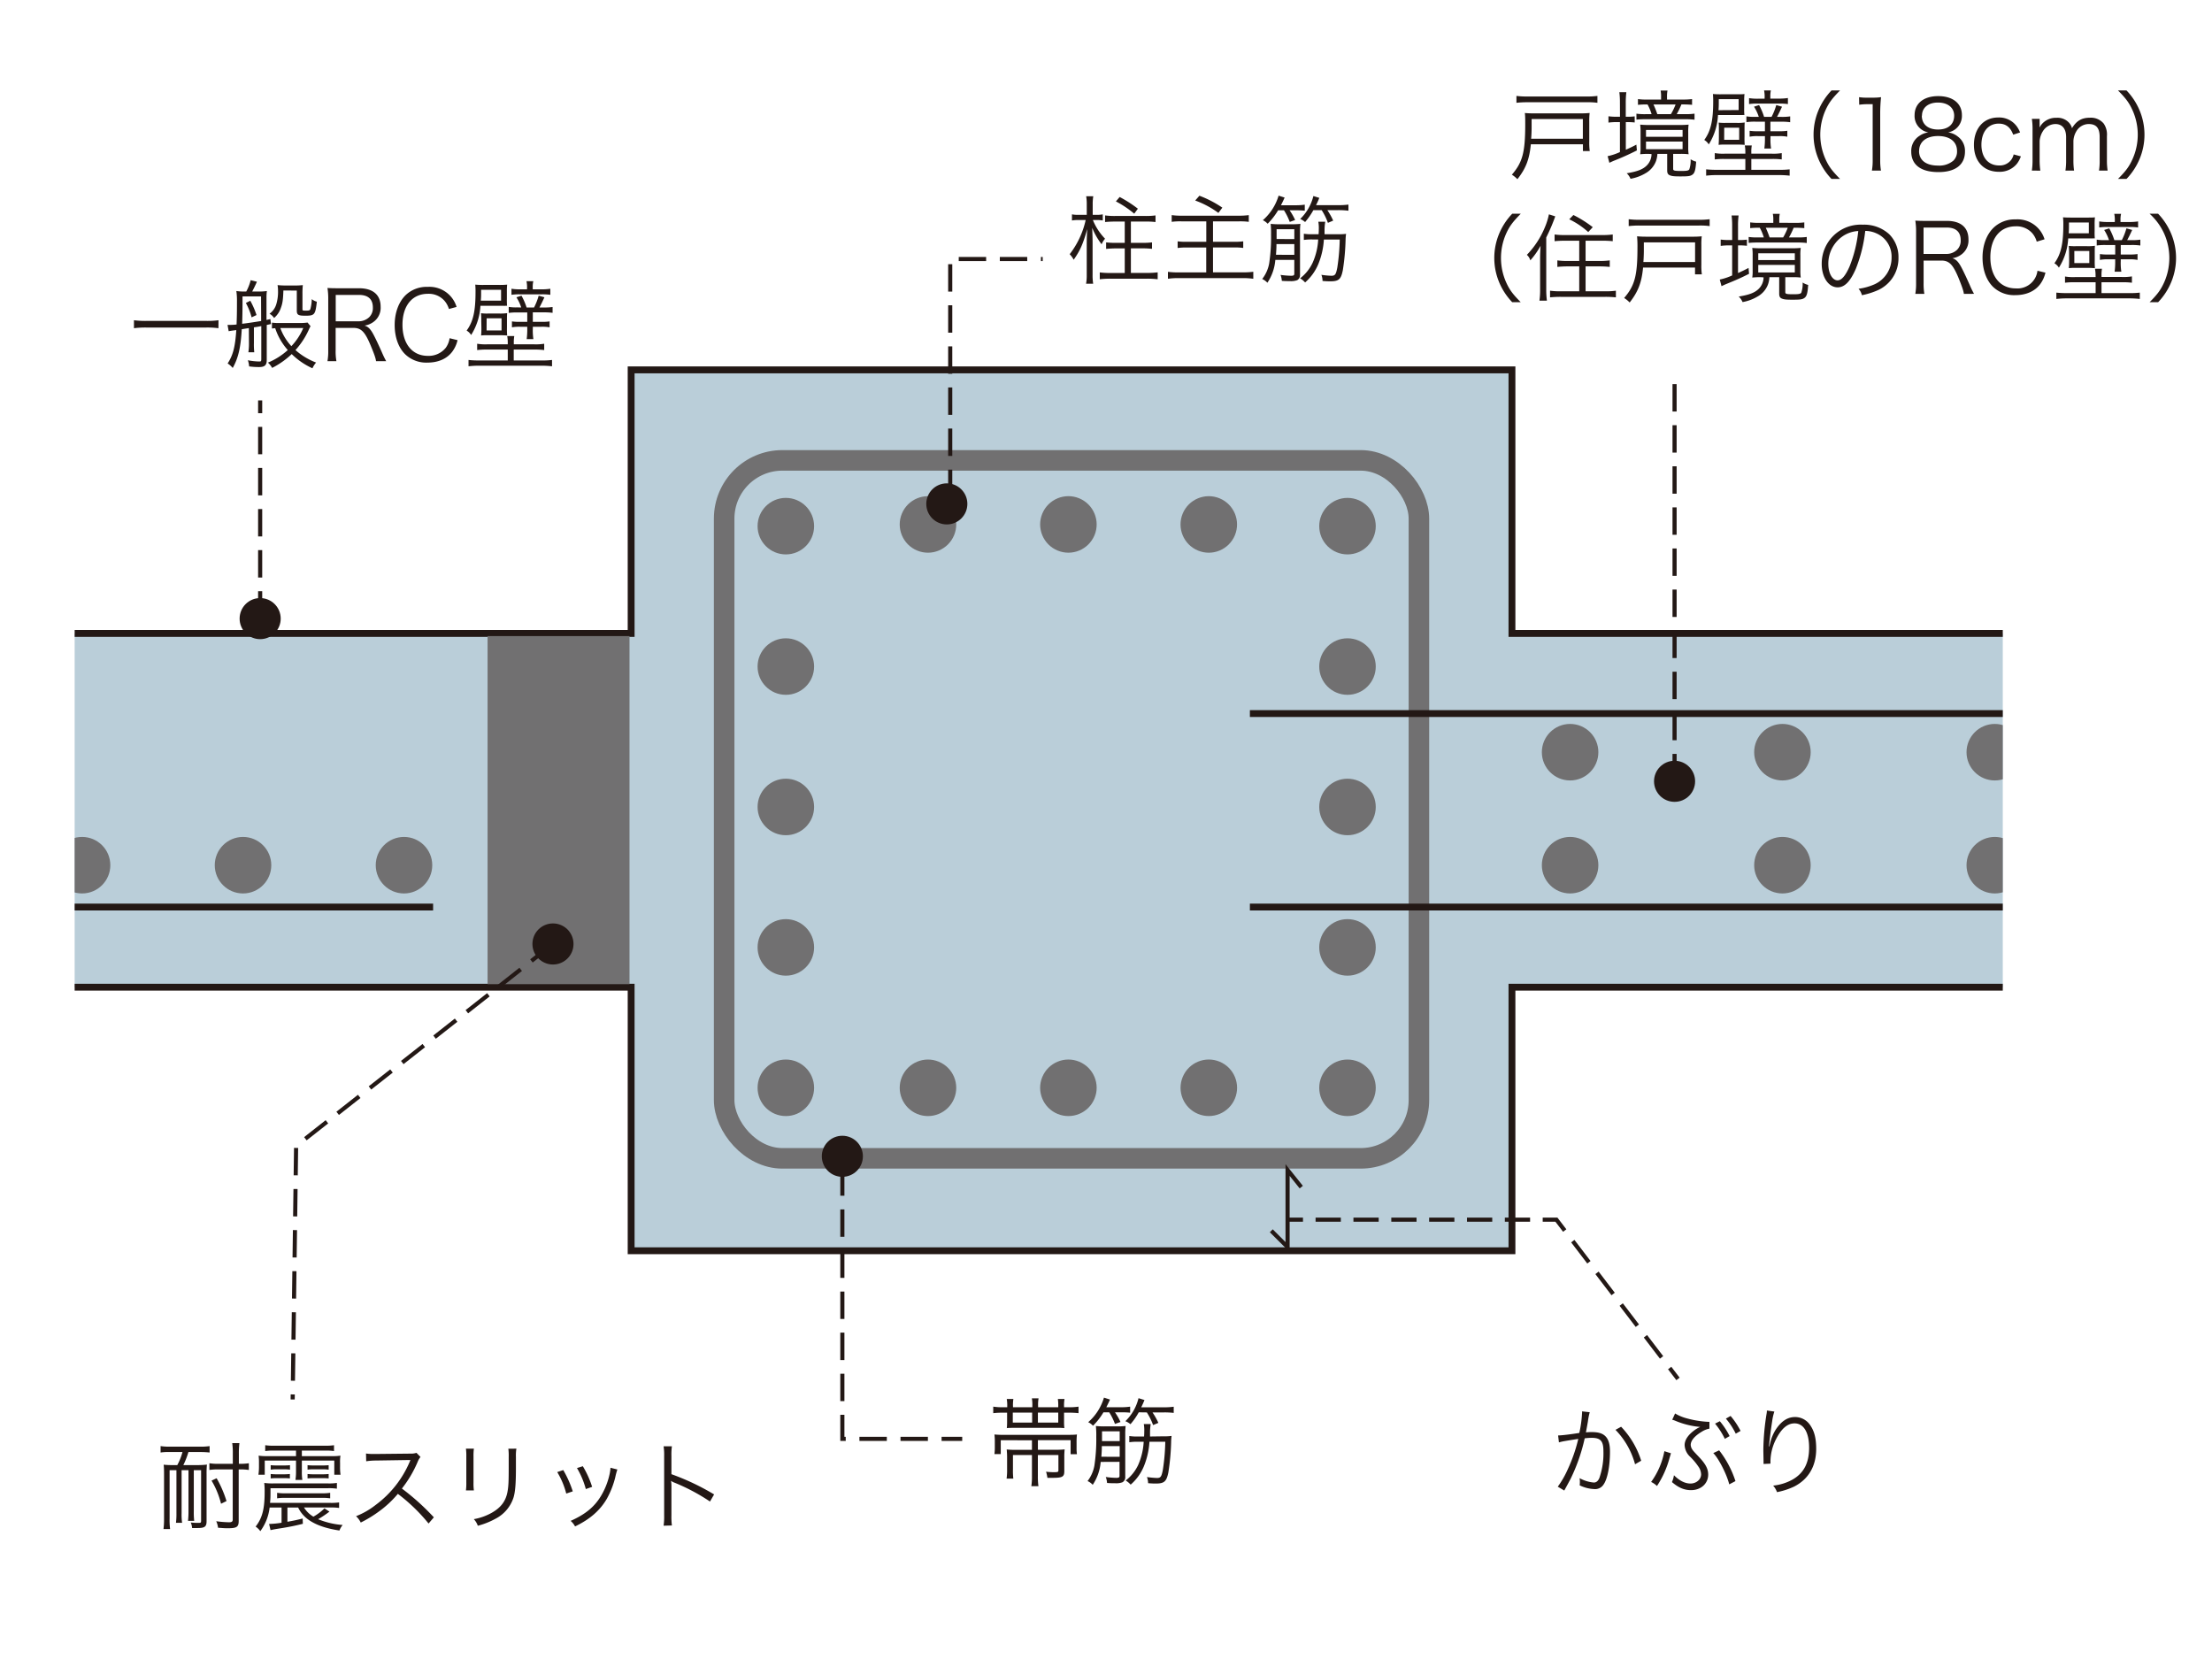
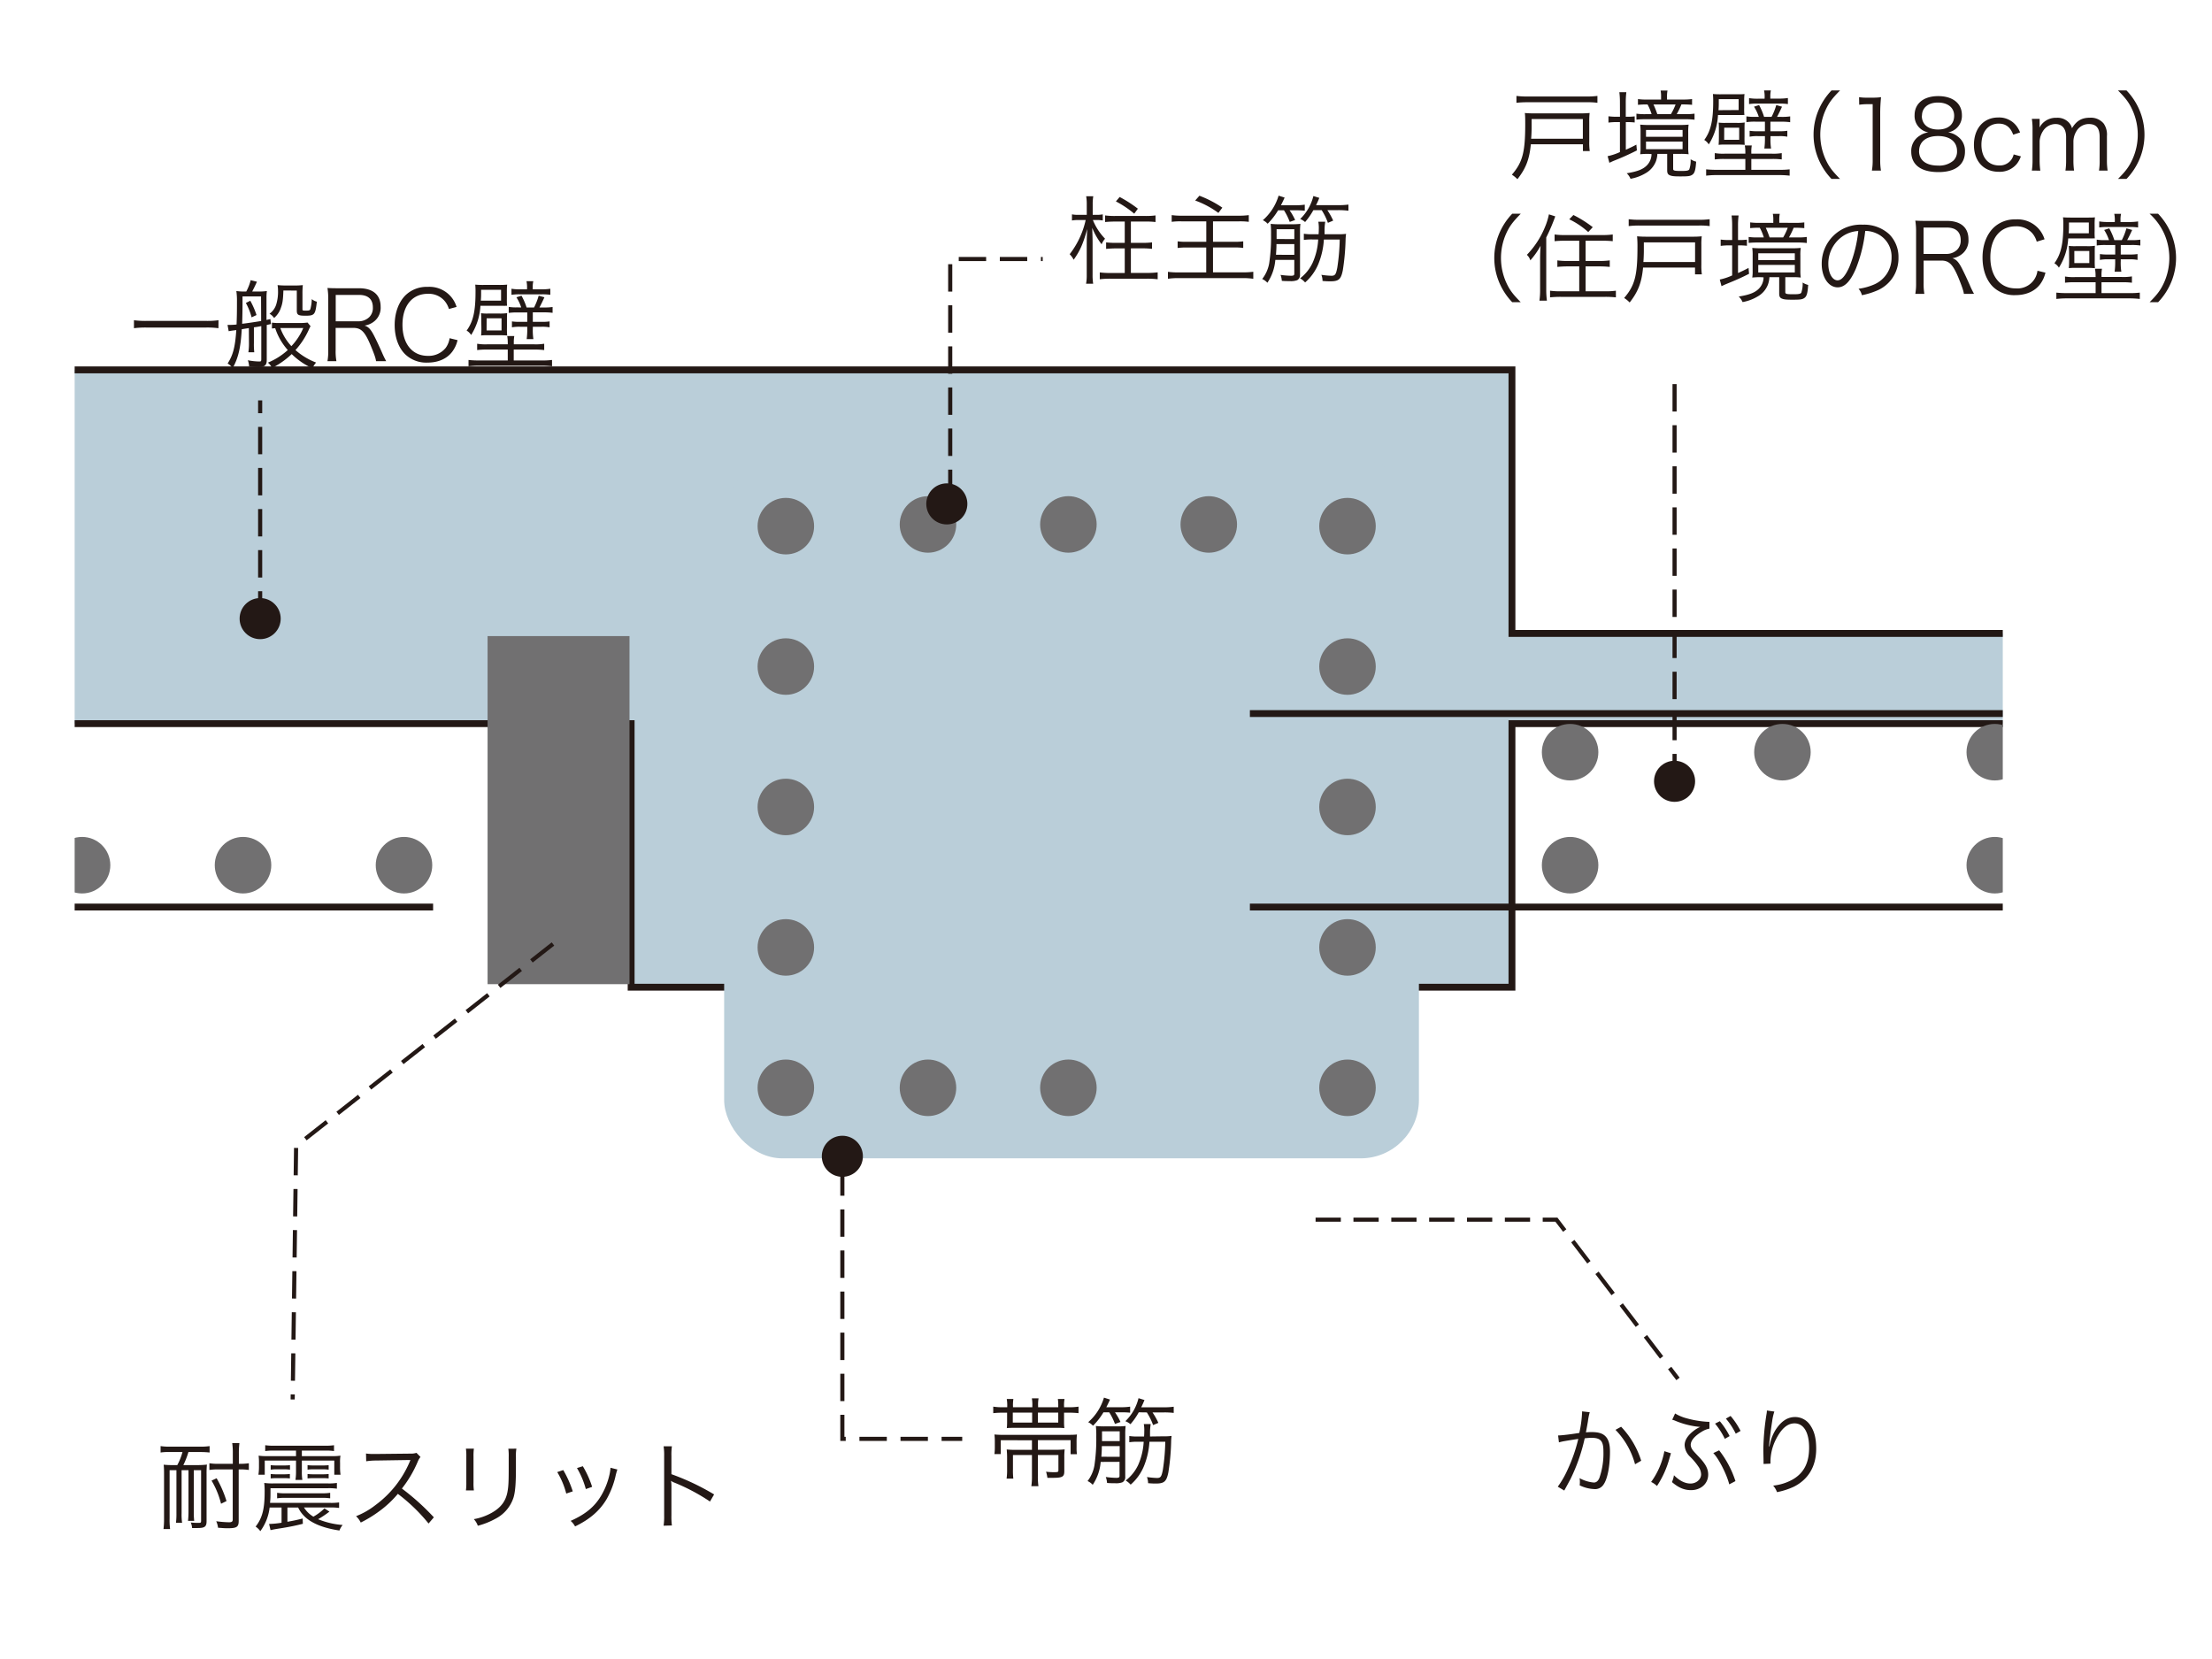
<svg xmlns="http://www.w3.org/2000/svg" id="レイヤー_1" data-name="レイヤー 1" viewBox="0 0 800 600">
  <defs>
    <style>.cls-11,.cls-7{fill:none}.cls-3{fill:#baced9}.cls-11,.cls-3,.cls-7{stroke:#231815;stroke-miterlimit:10}.cls-3{stroke-width:2.48px}.cls-6{fill:#717071}.cls-11,.cls-7{stroke-width:1.49px}.cls-10{fill:#231815}.cls-11{stroke-dasharray:9.91 4.95}</style>
    <clipPath id="clip-path">
      <path fill="none" d="M27 96.36h697.33V537.3H27z" />
    </clipPath>
  </defs>
  <g clip-path="url(#clip-path)">
-     <path class="cls-3" d="M797.02 229.09h-250.2v-95.32H228.26v95.32h-250.2v127.94h250.2v95.32h318.56v-95.32h250.2V229.09z" />
+     <path class="cls-3" d="M797.02 229.09h-250.2v-95.32H228.26h-250.2v127.94h250.2v95.32h318.56v-95.32h250.2V229.09z" />
    <rect x="261.9" y="166.5" width="251.27" height="252.43" rx="21.07" fill="#baced9" />
-     <rect x="261.9" y="166.5" width="251.27" height="252.43" rx="21.07" stroke="#717071" stroke-width="7.43" stroke-miterlimit="10" fill="none" />
    <path class="cls-6" d="M176.34 230.05h51.33v125.89h-51.33z" />
    <path class="cls-3" d="M452.04 258.07h346.19m-346.19 69.98h346.19m-821.81 0h180.22" />
    <circle class="cls-6" cx="567.85" cy="272.04" r="10.22" />
    <circle class="cls-6" cx="567.85" cy="312.91" r="10.22" />
    <circle class="cls-6" cx="146.11" cy="312.91" r="10.22" />
    <circle class="cls-6" cx="284.21" cy="190.29" r="10.22" />
    <circle class="cls-6" cx="284.21" cy="241.07" r="10.22" />
    <circle class="cls-6" cx="284.21" cy="291.85" r="10.22" />
    <circle class="cls-6" cx="284.21" cy="342.64" r="10.22" />
    <circle class="cls-6" cx="284.21" cy="393.42" r="10.22" />
    <circle class="cls-6" cx="487.34" cy="190.29" r="10.22" />
    <circle class="cls-6" cx="487.34" cy="241.07" r="10.22" />
    <circle class="cls-6" cx="487.34" cy="291.85" r="10.22" />
    <circle class="cls-6" cx="487.34" cy="342.64" r="10.22" />
    <circle class="cls-6" cx="487.34" cy="393.42" r="10.22" />
-     <circle class="cls-6" cx="437.18" cy="393.42" r="10.22" transform="rotate(-67.5 437.177 393.414)" />
    <circle class="cls-6" cx="386.4" cy="393.42" r="10.22" transform="rotate(-67.5 386.4 393.418)" />
    <circle class="cls-6" cx="335.61" cy="393.42" r="10.22" transform="rotate(-67.5 335.614 393.417)" />
    <circle class="cls-6" cx="437.18" cy="189.67" r="10.22" transform="rotate(-67.5 437.178 189.676)" />
    <circle class="cls-6" cx="386.4" cy="189.67" r="10.22" transform="rotate(-67.5 386.398 189.667)" />
    <circle class="cls-6" cx="335.61" cy="189.67" r="10.22" transform="rotate(-67.5 335.613 189.667)" />
    <circle class="cls-6" cx="87.89" cy="312.91" r="10.22" />
    <circle class="cls-6" cx="29.68" cy="312.91" r="10.22" />
    <circle class="cls-6" cx="644.64" cy="272.04" r="10.22" />
-     <circle class="cls-6" cx="644.64" cy="312.91" r="10.22" />
    <circle class="cls-6" cx="721.44" cy="272.04" r="10.22" />
    <circle class="cls-6" cx="721.44" cy="312.91" r="10.22" />
  </g>
-   <path class="cls-7" d="M470.62 429.34l-4.95-6.19v27.86l-5.89-5.88m6.51-4.02h4.95" />
  <path stroke-dasharray="9.13 4.56" stroke-width="1.49" stroke-miterlimit="10" stroke="#231815" fill="none" d="M475.8 441.11h79.86" />
  <path class="cls-7" d="M557.94 441.11h4.96l3 3.93" />
  <path stroke-dasharray="9.62 4.81" stroke-width="1.49" stroke-miterlimit="10" stroke="#231815" fill="none" d="M568.82 448.87l33.58 43.98" />
  <path class="cls-7" d="M603.86 494.76l3.01 3.94" />
  <circle class="cls-10" cx="304.65" cy="418.19" r="7.43" />
-   <circle class="cls-10" cx="199.99" cy="341.4" r="7.43" />
  <circle class="cls-10" cx="94.09" cy="223.73" r="7.43" />
  <circle class="cls-10" cx="342.43" cy="182.24" r="7.43" />
  <path class="cls-11" d="M304.65 422.53v97.85H348M199.99 341.4l-92.9 73.08-1.24 91.65m-11.76-282.4v-78.92" />
  <circle class="cls-10" cx="605.63" cy="282.57" r="7.43" />
  <path class="cls-11" d="M605.63 282.57V136.41m-261.97 43.35V93.68h33.45" />
  <path class="cls-10" d="M395.25 79.57a21.14 21.14 0 0 0 4.41 6.77 7.28 7.28 0 0 0-1.25 2 24.94 24.94 0 0 1-3.4-5.94c.11 2.92.14 4.06.14 6v10.95a19.35 19.35 0 0 0 .21 3.27h-2.57a16.68 16.68 0 0 0 .24-3.23V89.12c0-1.74 0-3.1.18-6.28-1.53 5.44-2.54 7.73-4.9 11.1a8.16 8.16 0 0 0-1.45-2 31.1 31.1 0 0 0 5.79-12.36h-2.81a10.4 10.4 0 0 0-2.15.17v-2.23a10.92 10.92 0 0 0 2.35.18h3v-3.85a16.74 16.74 0 0 0-.21-2.88h2.57a16.24 16.24 0 0 0-.21 2.91v3.82h1.35a10.84 10.84 0 0 0 2.29-.18v2.22a11.91 11.91 0 0 0-2.25-.17zm8.16.56c-1.53 0-2.64.07-3.75.17v-2.39a25.71 25.71 0 0 0 3.75.2h10.79a25.55 25.55 0 0 0 3.71-.2v2.39a29 29 0 0 0-3.75-.17H409v7.7h3.93a27 27 0 0 0 3.71-.17V90a28.25 28.25 0 0 0-3.71-.18H409v8.89h5.9a31.34 31.34 0 0 0 3.79-.21v2.5a32.19 32.19 0 0 0-3.79-.21h-13.44a30.93 30.93 0 0 0-3.71.21v-2.48a29.51 29.51 0 0 0 3.75.21h5.28v-8.89h-3a35.28 35.28 0 0 0-3.74.18v-2.36a27.69 27.69 0 0 0 3.74.17h3v-7.7zm6.8-2.85a35.81 35.81 0 0 0-6.63-4.44l1.36-1.6a46.22 46.22 0 0 1 6.59 4.24zm17.19 2.78a22.48 22.48 0 0 0-3.64.17V77.8a24.79 24.79 0 0 0 3.64.21H448a25.56 25.56 0 0 0 3.64-.21v2.43a24.11 24.11 0 0 0-3.64-.17h-9.3v7.39h7.56a22.31 22.31 0 0 0 3.37-.17v2.39a21.2 21.2 0 0 0-3.37-.17h-7.56v9h10.83a27.84 27.84 0 0 0 3.74-.21v2.53a26.52 26.52 0 0 0-3.74-.24h-23.31a26 26 0 0 0-3.82.24v-2.51a27.62 27.62 0 0 0 3.79.21h10.06v-9h-6.87a22.32 22.32 0 0 0-3.47.17v-2.41a21.58 21.58 0 0 0 3.36.17h7v-7.39zm6.38-9.27a39 39 0 0 1 8.3 4.31l-1.43 1.9a33.11 33.11 0 0 0-8.39-4.48zM461.24 94a17.3 17.3 0 0 1-2.87 8.26 5.59 5.59 0 0 0-1.88-1.35 12.92 12.92 0 0 0 2.51-5.55 63 63 0 0 0 .69-10.48 33.22 33.22 0 0 0-.14-3.92 25.43 25.43 0 0 0 3.3.14h4.27a23.93 23.93 0 0 0 3.19-.14 24.42 24.42 0 0 0-.14 3.05v15.31a2.12 2.12 0 0 1-1 2 6.44 6.44 0 0 1-2.67.35c-.83 0-1.81 0-2.91-.1a7.63 7.63 0 0 0-.46-2.15 30.84 30.84 0 0 0 3.79.31c.9 0 1.18-.17 1.18-.7V94zm1-17.94a24.06 24.06 0 0 1-3.78 4.86 5.5 5.5 0 0 0-1.74-1.28 18.92 18.92 0 0 0 5.7-8.88l2.18.69c-.56 1.28-.8 1.74-1.32 2.78h5.17a21.92 21.92 0 0 0 3.44-.21v2.18a30.4 30.4 0 0 0-3.3-.14h-2.19a21 21 0 0 1 2 3.51l-1.95.69a21.83 21.83 0 0 0-2.08-4.2zm5.87 16.11v-3.89h-6.46c0 1.6-.07 2.26-.17 3.86zm0-5.7V82.9h-6.41v3.54zM475 76a25.11 25.11 0 0 1-3 4.31 6 6 0 0 0-1.77-1.11 17.28 17.28 0 0 0 4.77-8.3l2.14.66a24.23 24.23 0 0 1-1.18 2.64H484a26.61 26.61 0 0 0 3.68-.21v2.22A28.43 28.43 0 0 0 484 76h-3.95a23.61 23.61 0 0 1 2.11 3.79l-1.91.8A21.59 21.59 0 0 0 478 76zm9 8.71a17.32 17.32 0 0 0 2.82-.14 21 21 0 0 0-.18 2.43 82.52 82.52 0 0 1-1 10.79c-.66 3.23-1.46 3.95-4.51 3.95-.56 0-1.42 0-2.82-.13a6.22 6.22 0 0 0-.41-2.22 28.56 28.56 0 0 0 3.61.34c1.35 0 1.66-.45 2.15-3a75.56 75.56 0 0 0 .87-10.09h-5.73a27.68 27.68 0 0 1-2 8.84 18 18 0 0 1-4.79 6.67 7.34 7.34 0 0 0-1.81-1.49 15.21 15.21 0 0 0 4.54-5.66 23.59 23.59 0 0 0 2-8.39h-2a18.81 18.81 0 0 0-3.19.17v-2.25a17 17 0 0 0 3.19.18h2.15c.07-1 .07-1.32.07-1.74a13.25 13.25 0 0 0-.17-2.77h2.5a19.51 19.51 0 0 0-.25 3.29v1.22zM79 118.7a30.3 30.3 0 0 0-4.58-.24H53.07a31.76 31.76 0 0 0-4.62.24v-2.88a32.31 32.31 0 0 0 4.62.24h21.37a30.7 30.7 0 0 0 4.58-.24zm11-.04c-2 .31-2 .31-2.57.42-.38 6.73-1.25 10.37-3.26 14a8.23 8.23 0 0 0-1.84-1.63c1.94-3 2.71-5.9 3.13-12.07-2.06.27-2.33.31-2.75.41l-.42-2.29h.74c.62 0 1.38 0 2.53-.14.1-2.74.14-4.16.14-8.26a25 25 0 0 0-.22-3.85 18.51 18.51 0 0 0 2.92.18h.66a17.41 17.41 0 0 0 1.6-4.1l2.26.56c-.59 1.35-1.22 2.6-1.71 3.54h2.43a18.44 18.44 0 0 0 2.88-.18 17.92 17.92 0 0 0-.14 2.47v8c.56-.14.76-.18 1.42-.32l.2 1.8-1.53.32v12.73c0 1.81-.76 2.5-2.74 2.5a26.1 26.1 0 0 1-3.64-.24 7.76 7.76 0 0 0-.45-2.22 22.87 22.87 0 0 0 4.16.45c.59 0 .7-.11.7-.9v-11.91c-1.39.28-1.67.32-2.67.45v5.69a26 26 0 0 0 .13 3.34h-2.13a21.06 21.06 0 0 0 .21-3.34zm4.41-11.45h-6.7v2.32c0 2.85-.07 5.63-.13 7.57 2.56-.31 4.71-.66 6.87-1zm-3.89 1.56a29 29 0 0 1 2.25 5.17l-1.77.83a23.07 23.07 0 0 0-2.08-5.2zm21.79 9.2a14.28 14.28 0 0 0-.66 1.35 28.3 28.3 0 0 1-4.79 7.29 24.23 24.23 0 0 0 7.46 4.51 8.45 8.45 0 0 0-1.32 2.08 26.3 26.3 0 0 1-7.5-5.14 29.92 29.92 0 0 1-7.08 5 7 7 0 0 0-1.52-1.91 24.73 24.73 0 0 0 7.18-4.55 22.26 22.26 0 0 1-4.55-7.91l-1.18.11v-2.12a17 17 0 0 0 2.81.14h7.5a16.92 16.92 0 0 0 2.57-.17zm-9.82-12.91c-.11 3.19-.27 4.55-.87 6.18a8.21 8.21 0 0 1-2.49 3.76 4.81 4.81 0 0 0-1.66-1.53 6.49 6.49 0 0 0 2.49-3.57 15.44 15.44 0 0 0 .59-4.79 10.9 10.9 0 0 0-.17-2 27 27 0 0 0 2.91.14h3.23a23.17 23.17 0 0 0 3-.14 29.1 29.1 0 0 0-.13 3.27v5.34c0 .59 0 .62 1.35.62 1.07 0 1.35-.1 1.52-.59a14.77 14.77 0 0 0 .49-3.57 4.79 4.79 0 0 0 1.84.93c-.52 4.69-.83 5.07-4.09 5.07-2.68 0-3.16-.28-3.16-1.94v-7.15zm-1.11 13.57a19.42 19.42 0 0 0 4 6.56 21.9 21.9 0 0 0 4.3-6.56zm34.62 12c-.11-1-.59-2.46-2.05-5.93-2-4.75-3.37-6.11-6.14-6.11h-6.42v8.12a19.87 19.87 0 0 0 .28 3.92h-3.24a19.88 19.88 0 0 0 .28-3.88v-18.6a23.59 23.59 0 0 0-.28-4c1.22.07 2.19.1 3.79.1h7.63c5 0 7.81 2.36 7.81 6.66a6.3 6.3 0 0 1-2.08 5.11 7.21 7.21 0 0 1-3.75 1.73c1.42.42 2.29 1.35 3.54 3.82.83 1.63 1.67 3.43 2.74 5.83a33 33 0 0 0 1.56 3.22zm-6.39-14.43a5.56 5.56 0 0 0 3.92-1.49 4.61 4.61 0 0 0 1.32-3.51c0-3-1.74-4.54-5-4.54h-8.43v9.54zm32.75-4.45a8.18 8.18 0 0 0-1.64-3 7.56 7.56 0 0 0-6-2.49c-5.62 0-9.16 4.3-9.16 11.2s3.57 11.24 9.16 11.24a7.91 7.91 0 0 0 6.49-2.91 7.78 7.78 0 0 0 1.39-3.47l2.88.7a11.09 11.09 0 0 1-1.88 4.12c-1.94 2.61-5.1 4-9 4a11 11 0 0 1-8.11-3.06c-2.43-2.42-3.75-6.21-3.75-10.54s1.39-8.26 3.95-10.79a11 11 0 0 1 8-3 10.25 10.25 0 0 1 10.44 7.25zm11.4-1.24a22 22 0 0 1-3.37 10.65 4.69 4.69 0 0 0-1.63-1.6c2.36-3.22 3.22-7 3.22-13.94a23.67 23.67 0 0 0-.1-2.68 29 29 0 0 0 3 .11h5.62a29.19 29.19 0 0 0 2.92-.11 23.41 23.41 0 0 0-.1 2.61V108a25.37 25.37 0 0 0 .06 2.6 2.64 2.64 0 0 0-.69 0 4.6 4.6 0 0 1-.52 0h-8.36zm9.88 13.67a13.56 13.56 0 0 0-.2-2.64H186a13.41 13.41 0 0 0-.17 2.64v.35h7.35a19.12 19.12 0 0 0 3.64-.21v2.29a25.77 25.77 0 0 0-3.64-.18h-7.38v3.93h10a25.67 25.67 0 0 0 3.85-.18v2.29a33.3 33.3 0 0 0-3.93-.21h-22.38a31.78 31.78 0 0 0-3.89.21v-2.29a30 30 0 0 0 3.78.18h10.41v-3.93h-7.42a25.49 25.49 0 0 0-3.65.18v-2.29a18.85 18.85 0 0 0 3.65.21h7.42zm-2.42-15.44v-3.92H174v1.07c0 .91 0 1.63-.11 2.85zm-7.16 7.46a26.64 26.64 0 0 0-.1-2.92 16.47 16.47 0 0 0 2.68.11h3.78a17.93 17.93 0 0 0 3-.14c-.07.83-.07 1.25-.07 2.88v2.29a28.74 28.74 0 0 0 .07 2.91c-.94-.06-1.81-.1-3-.1H177c-1.56 0-2.08 0-3 .1a28.79 28.79 0 0 0 .1-3zm1.92 3.3h5.41v-4.38H176zm12.52-8.3a15.73 15.73 0 0 0-1.73-3.68l1.84-.58a23.4 23.4 0 0 1 1.84 4.26h2.7a22.66 22.66 0 0 0 1.67-4.26l2.08.58c-.7 1.53-1.29 2.71-1.8 3.68h1.49a19.68 19.68 0 0 0 3.26-.17v2.11a22.72 22.72 0 0 0-3.33-.17h-3.82v3.43h3.13a17.78 17.78 0 0 0 2.94-.16v2.14a14.69 14.69 0 0 0-3-.2h-3.07v.66a21 21 0 0 0 .21 3.81h-2.43a26.08 26.08 0 0 0 .21-3.81v-.66h-2.54a14.74 14.74 0 0 0-3 .2v-2.14a18.32 18.32 0 0 0 3 .16h2.54V113h-3.47a21.57 21.57 0 0 0-3.23.17V111a18 18 0 0 0 3.2.17zm2.12-7.22a10.73 10.73 0 0 0-.21-2.28h2.47a9 9 0 0 0-.21 2.28v.66h3a20.57 20.57 0 0 0 3.36-.21v2.19a19.72 19.72 0 0 0-3.22-.17h-7.71a18.31 18.31 0 0 0-3.12.17v-2.19a19.29 19.29 0 0 0 3.29.21h2.33zM61.28 525.15a18.66 18.66 0 0 0-3.2.17V523a22.08 22.08 0 0 0 3.23.21h11.24a22.52 22.52 0 0 0 3.26-.21v2.32a30.58 30.58 0 0 0-3.22-.17h-4.44a29.77 29.77 0 0 1-1.84 4.72h5.06a28.11 28.11 0 0 0 3.47-.18 32 32 0 0 0-.13 3.47v17c0 2-.7 2.47-3.24 2.47h-2a6.05 6.05 0 0 0-.48-2 23.09 23.09 0 0 0 2.74.14c.91 0 1-.08 1-.8v-18.26h-2.64v14.81a27.9 27.9 0 0 0 .14 3.51H68a30.64 30.64 0 0 0 .17-3.51v-14.81h-2.49v15.54a20.94 20.94 0 0 0 .18 3.5h-2.22a26 26 0 0 0 .17-3.5v-15.54h-2.47v17.45a25.51 25.51 0 0 0 .18 3.85h-2.39a28.68 28.68 0 0 0 .2-3.85v-16c0-1 0-2.22-.14-3.43a32.46 32.46 0 0 0 3.65.14h1.28a21.53 21.53 0 0 0 1.88-4.72zm17.45 6.28a19.86 19.86 0 0 0-3 .2v-2.43a18 18 0 0 0 3.09.21h5.38v-3.71a25.07 25.07 0 0 0-.21-3.78h2.6a28.7 28.7 0 0 0-.2 3.78v3.71h.48a20.48 20.48 0 0 0 3.13-.21v2.43a21.31 21.31 0 0 0-3.16-.2h-.51V550c0 2.25-.67 2.71-4 2.71a23.52 23.52 0 0 1-2.36-.11l-1.11-.07a7.89 7.89 0 0 0-.66-2.36 38.13 38.13 0 0 0 4.61.38c1 0 1.36-.24 1.36-1v-18.12zm1.21 12.42a30.29 30.29 0 0 0-3.43-8.36l1.83-.87a40.52 40.52 0 0 1 3.58 8.26zm17.58 1.36a18 18 0 0 1-3.37 8.56 6.92 6.92 0 0 0-1.7-1.66c2.39-3.05 3.26-6.35 3.26-12.43a28.41 28.41 0 0 0-.14-3.36 21.88 21.88 0 0 0 3.23.18h19.85a18.6 18.6 0 0 0 3.19-.18v2.08a19.58 19.58 0 0 0-3.15-.17H97.83v1.11c0 1.77 0 2.6-.17 4.2h21.89a19.56 19.56 0 0 0 3.09-.17v2a18.81 18.81 0 0 0-3.12-.17h-9.58a9.85 9.85 0 0 0 3.4 3.32 18.12 18.12 0 0 0 4-3l1.81 1.18a37.49 37.49 0 0 1-4.1 2.74 29 29 0 0 0 8.88 2.09 7 7 0 0 0-1.17 2c-8-1.21-12.88-3.92-14.93-8.32h-3.88v5.16c2.29-.41 3.15-.59 5.51-1.18l.07 1.91c-2.56.66-5.16 1.18-8.29 1.67-2 .31-2.43.41-3.4.62l-.52-2.25h.38a30.85 30.85 0 0 0 4.13-.42v-5.51zm1.56-20.58a19.42 19.42 0 0 0-3.16.17v-2.12a20.18 20.18 0 0 0 3.23.18h18.42a20.11 20.11 0 0 0 3.23-.18v2.12a19.64 19.64 0 0 0-3.16-.17h-8.47v2h10.9a19 19 0 0 0 3.06-.17 13.63 13.63 0 0 0-.14 2.57v1.49a17.92 17.92 0 0 0 .17 2.84h-2.26v-5.13h-11.73v4a17.4 17.4 0 0 0 .18 3h-2.5a19 19 0 0 0 .21-3v-4H95.75v5.13h-2.29a19.56 19.56 0 0 0 .2-2.81v-1.52a19 19 0 0 0-.13-2.57 19.08 19.08 0 0 0 3.08.17h10.45v-2zm-1.18 5.27a18.48 18.48 0 0 0 2.26.1h2.49a18.81 18.81 0 0 0 2.23-.1v1.63a13.59 13.59 0 0 0-2.23-.14h-2.49a13.59 13.59 0 0 0-2.26.14zm0 3.19a18.9 18.9 0 0 0 2.26.11h2.46a19.25 19.25 0 0 0 2.22-.11v1.6a19.55 19.55 0 0 0-2.22-.1h-2.46a19.26 19.26 0 0 0-2.26.1zm2.32 6.8a16.91 16.91 0 0 0 3 .18h13.19a17.4 17.4 0 0 0 3-.18v2a18.1 18.1 0 0 0-3.06-.17h-13.07a17.61 17.61 0 0 0-3.06.17zm18.64-8.36a13.51 13.51 0 0 0-2.23-.14h-3.15a13.15 13.15 0 0 0-2.25.14v-1.63a18.41 18.41 0 0 0 2.25.1h3.15a18.37 18.37 0 0 0 2.23-.1zm0 3.16a20 20 0 0 0-2.23-.1h-3.15a19.89 19.89 0 0 0-2.25.1v-1.6a19.08 19.08 0 0 0 2.25.11h3.15a19.57 19.57 0 0 0 2.23-.11zM155 551a63.88 63.88 0 0 0-11.11-10.73 37.15 37.15 0 0 1-6.62 6.21 44.49 44.49 0 0 1-6.8 4.17 7.85 7.85 0 0 0-1.7-2.3 27.62 27.62 0 0 0 7-4 37.66 37.66 0 0 0 12.39-15.65c.07-.21.11-.25.17-.42a.86.86 0 0 0 .11-.24 7 7 0 0 1-.84 0l-11.58.18a23.37 23.37 0 0 0-3.58.27l-.07-2.81a16.34 16.34 0 0 0 2.75.17h.9l12.38-.13a6.52 6.52 0 0 0 2.22-.28l1.46 1.49a6.53 6.53 0 0 0-1 1.7 41.6 41.6 0 0 1-5.73 9.72 86.24 86.24 0 0 1 11.56 10.41zm16.39-27.07a19.51 19.51 0 0 0-.14 2.88v9.34a19 19 0 0 0 .14 2.88h-2.88a20.19 20.19 0 0 0 .14-2.92v-9.26a19.51 19.51 0 0 0-.14-2.92zm15.37 0a15.53 15.53 0 0 0-.17 3v4.1c0 5.51-.25 8.57-.87 10.58a13.17 13.17 0 0 1-6.59 7.7 27.53 27.53 0 0 1-6.32 2.5 6.58 6.58 0 0 0-1.45-2.39 20.44 20.44 0 0 0 6.59-2.36c3.23-1.87 4.89-4.1 5.55-7.32.38-2 .48-3.58.48-8.85V527a20.27 20.27 0 0 0-.13-3.05zm16.95 7.74a38.64 38.64 0 0 1 3.44 7.7l-2.36.8a28.74 28.74 0 0 0-3.26-7.77zm19.57-.21a24.07 24.07 0 0 0-.76 2.82 31.64 31.64 0 0 1-3.05 7.77c-2.47 4.23-6.11 7.42-11.49 10a6.86 6.86 0 0 0-1.6-2c5.35-2.39 8.61-5.07 11-9.06a26 26 0 0 0 3-7.46 15.24 15.24 0 0 0 .39-2.35v-.35zm-12.49-1.18a34.8 34.8 0 0 1 3.36 7.46l-2.28.8a30.41 30.41 0 0 0-3.2-7.6zM240 551.79a22.26 22.26 0 0 0 .2-3.64v-21.54a20.54 20.54 0 0 0-.2-3.54h3a22.87 22.87 0 0 0-.17 3.6v6.49a86.83 86.83 0 0 1 15.44 7.32l-1.49 2.57a70.71 70.71 0 0 0-12.95-6.87 3.88 3.88 0 0 1-1.07-.59h-.07a12.49 12.49 0 0 1 .14 2v10.45a24.7 24.7 0 0 0 .17 3.67zm142.73-42.85v-.38a15.57 15.57 0 0 0-.14-2.6H385a13.12 13.12 0 0 0-.17 2.63v.35h1.38a21.39 21.39 0 0 0 3.85-.21v2.36a29.57 29.57 0 0 0-3.77-.17h-1.46v3.3a19.67 19.67 0 0 0 .11 2.28 21.39 21.39 0 0 0-2.85-.1h-15.25c-.73 0-2.09 0-2.71.1a21.44 21.44 0 0 0 .1-2.39v-3.19H363a29.45 29.45 0 0 0-3.78.17v-2.36a21 21 0 0 0 3.81.21h1.25v-.31a14.18 14.18 0 0 0-.17-2.67h2.39a14.92 14.92 0 0 0-.14 2.67v.31h7v-.45a14 14 0 0 0-.17-2.77h2.42a13.79 13.79 0 0 0-.17 2.77v.45zm-20.79 11.94v5h-2.29a18.26 18.26 0 0 0 .14-2.57v-1.77a20.4 20.4 0 0 0-.14-2.74 34.67 34.67 0 0 0 3.75.13h22.17c1.7 0 2.88 0 3.92-.13a25.78 25.78 0 0 0-.13 3v1.76a14.67 14.67 0 0 0 .13 2.36h-2.29v-5.06h-11.83v3.47h6.38a30.27 30.27 0 0 0 3.3-.14 25.38 25.38 0 0 0-.13 3v4.9c0 2-.67 2.39-4.24 2.39h-1.87a13.26 13.26 0 0 0-.49-2.22 23.06 23.06 0 0 0 3.05.18 7 7 0 0 0 1-.07c.35-.11.42-.21.42-.69v-5.45h-7.43v7.67a23.64 23.64 0 0 0 .21 3.6H373a23.31 23.31 0 0 0 .22-3.6v-7.67h-6.87v5a25.64 25.64 0 0 0 .13 3.54h-2.43a22.48 22.48 0 0 0 .18-3.51v-3.92a29.69 29.69 0 0 0-.14-3.12 31 31 0 0 0 3.36.14h5.77v-3.47zm11.35-10h-7v3.61h7zm9.44 3.61v-3.61h-7.36v3.61zm15.35 14.23a17.41 17.41 0 0 1-2.88 8.28 5.64 5.64 0 0 0-1.87-1.35 12.9 12.9 0 0 0 2.46-5.52 63 63 0 0 0 .69-10.48 33.11 33.11 0 0 0-.14-3.92 27.61 27.61 0 0 0 3.3.14h4.27a25.78 25.78 0 0 0 3.19-.14 24.31 24.31 0 0 0-.14 3v15.3a2.11 2.11 0 0 1-1 2.05 6.44 6.44 0 0 1-2.67.35c-.83 0-1.8 0-2.91-.1a7.43 7.43 0 0 0-.46-2.16 29 29 0 0 0 3.79.31c.9 0 1.18-.17 1.18-.69v-5.1zm1-17.94a24 24 0 0 1-3.78 4.86 5.36 5.36 0 0 0-1.74-1.28 18.9 18.9 0 0 0 5.7-8.89l2.18.7c-.56 1.28-.8 1.73-1.32 2.77h5.18a20.7 20.7 0 0 0 3.43-.21v2.19a28 28 0 0 0-3.3-.14h-2.19a20.92 20.92 0 0 1 2 3.5l-2 .7a21.27 21.27 0 0 0-2.08-4.2zm5.87 16.1V523h-6.46c0 1.59-.06 2.26-.17 3.85zm0-5.69v-3.54h-6.39v3.54zm6.9-10.41a24.66 24.66 0 0 1-3 4.3A6.11 6.11 0 0 0 407 514a17.24 17.24 0 0 0 4.76-8.33l2.15.67a27.38 27.38 0 0 1-1.18 2.63h8.09a25.06 25.06 0 0 0 3.67-.21V511a26.6 26.6 0 0 0-3.67-.18h-4a24.82 24.82 0 0 1 2.12 3.78l-1.91.8a22.12 22.12 0 0 0-2.26-4.58zm9.05 8.68a18.48 18.48 0 0 0 2.82-.14 19.17 19.17 0 0 0-.17 2.42 82.26 82.26 0 0 1-1 10.8c-.66 3.23-1.46 4-4.51 4-.56 0-1.42 0-2.82-.13a6.18 6.18 0 0 0-.41-2.22 30.76 30.76 0 0 0 3.61.34c1.35 0 1.66-.45 2.15-3a75.76 75.76 0 0 0 .87-10.1h-5.73a27.74 27.74 0 0 1-2 8.85 17.93 17.93 0 0 1-4.79 6.66 7.72 7.72 0 0 0-1.8-1.49 15.3 15.3 0 0 0 4.51-5.62 23.83 23.83 0 0 0 2-8.4h-2a18.65 18.65 0 0 0-3.2.18v-2.26a17.94 17.94 0 0 0 3.2.18h2.14c.07-1 .07-1.32.07-1.74a13.19 13.19 0 0 0-.17-2.77h2.5a19.51 19.51 0 0 0-.25 3.29v1.22zm142.61-.31c1.25 0 4.86-.45 7.67-.91a42.32 42.32 0 0 0 1-7.35v-.45l2.77.31a22.5 22.5 0 0 0-.66 3.33c-.17 1-.41 2.29-.72 3.95.8-.06 1.25-.1 2-.1 2.46 0 3.92.42 5 1.46s1.7 2.74 1.7 5.59c0 5.3-.9 9.92-2.33 11.93a3.6 3.6 0 0 1-3.39 1.63 13.08 13.08 0 0 1-5.24-1.35 7.49 7.49 0 0 0 .07-1.22 6.32 6.32 0 0 0-.11-1.38 13.05 13.05 0 0 0 5.17 1.59c.87 0 1.53-.55 2-1.66a27 27 0 0 0 1.46-9.65c0-3.68-1-4.86-4.27-4.86a19.86 19.86 0 0 0-2.5.18A65.3 65.3 0 0 1 568 534.9c-.45.83-1.18 2.22-2.26 4.17l-2.35-1.39a33.79 33.79 0 0 0 3.61-6.28 57.27 57.27 0 0 0 3.81-11c-3 .45-4.65.74-5 .8-.8.14-1.07.21-2 .45zM586.3 516a31.32 31.32 0 0 1 7.26 12.29l-2.22 1.28a28.32 28.32 0 0 0-7.08-12.45zm18.03 9.6a3.77 3.77 0 0 1-.17.48c0 .14-.14.53-.31 1.08a34.78 34.78 0 0 1-4.58 10.27 7.84 7.84 0 0 0-2.12-1.46 27.39 27.39 0 0 0 4.79-11.13zm1.49-14.4a15.84 15.84 0 0 0 3.89 1.67 35.49 35.49 0 0 0 8 1.35 3.08 3.08 0 0 0 .53 0v2.47a7.61 7.61 0 0 0-2.6 1c-2.71 1.6-4.17 3.29-4.17 4.89a3.38 3.38 0 0 0 .39 1.36c.42.69.42.69 2.74 3.15s3.19 4.23 3.19 6.21c0 3.23-2.6 5.63-6.21 5.63-2.43 0-4.51-.87-6.9-2.92a9.5 9.5 0 0 0 .73-2.47c2 2 4 3 6 3s3.82-1.42 3.82-3.33a5.14 5.14 0 0 0-1.07-2.92 22.1 22.1 0 0 0-2.89-3.43 6.05 6.05 0 0 1-2-4.2c0-1.84 1.18-3.61 3.43-5.31a10 10 0 0 1 2.22-1.28 29.71 29.71 0 0 1-9-2.22 7.17 7.17 0 0 0-1.14-.38zm15.93 13.33a36 36 0 0 1 5.9 11.13l-2.25 1.18c-.83-3.5-3.83-9.4-5.77-11.31zM622 514a27.89 27.89 0 0 1 3.54 5.38l-1.73 1a27 27 0 0 0-3.54-5.51zm3.89-1.9a27.58 27.58 0 0 1 3.61 5.41l-1.74 1a25.63 25.63 0 0 0-3.57-5.45zm15.83-1.59a19.26 19.26 0 0 0-.8 3.57c-.55 3.5-1 7.29-1.14 9.06h.13c.07-.27.07-.27.25-1a15.5 15.5 0 0 1 2.11-5.18c2-3 4.24-4.47 6.94-4.47a6.55 6.55 0 0 1 5.56 3.08c1.46 2.16 2.08 4.73 2.08 8.44 0 6.28-2.81 11-8 13.64a26.22 26.22 0 0 1-6.17 2 7.34 7.34 0 0 0-1.39-2.36 18.27 18.27 0 0 0 7-2.18c4.07-2.33 6-6 6-11.52s-1.94-8.81-5.27-8.81c-2.64 0-4.86 2-6.84 6a18.14 18.14 0 0 0-1.87 7.74v.83l-2.5.11v-1.01l-.07-3.61v-.8a87.3 87.3 0 0 1 1.18-12.8 6.79 6.79 0 0 0 .1-1.11zM553.65 52.18c-.52 5.42-1.8 8.74-4.86 12.63a10.42 10.42 0 0 0-2-1.63c3.86-4.48 4.83-8.09 4.83-18.25 0-1.87 0-2.91-.14-4.06A33.63 33.63 0 0 0 555 41h16.62a29.91 29.91 0 0 0 3.3-.14 23.68 23.68 0 0 0-.14 3.12v7.18a22.32 22.32 0 0 0 .17 3.47h-2.46v-2.45zm24.08-15a25 25 0 0 0-3.85-.2H552.3a32.8 32.8 0 0 0-3.86.2v-2.49a28.65 28.65 0 0 0 3.86.21h21.58a27.78 27.78 0 0 0 3.85-.21zm-5.27 13v-7.12h-18.53v3.12c0 .94-.07 3.08-.18 4zm13.41-13.03a28.67 28.67 0 0 0-.21-3.81h2.53a29.32 29.32 0 0 0-.21 3.81v5.07h.49a18.64 18.64 0 0 0 2.74-.14v2.22a21.1 21.1 0 0 0-2.78-.14H588v10c1.46-.67 2.09-.94 3.82-1.85l.18 2.09a92.79 92.79 0 0 1-8.53 3.82c-.46.21-1 .45-1.42.66l-.63-2.4a20.82 20.82 0 0 0 4.45-1.48V44.16h-1.15a21 21 0 0 0-3 .18v-2.29a20 20 0 0 0 3.09.17h1.08zm10.27 18.5a29.42 29.42 0 0 0-2.95.14 14.55 14.55 0 0 0 .14-2.43v-5.59a19.13 19.13 0 0 0-.14-2.7 29.17 29.17 0 0 0 3.33.13h10.93a29 29 0 0 0 3.26-.13 18.06 18.06 0 0 0-.14 2.77v5.31a17.31 17.31 0 0 0 .14 2.64 22.84 22.84 0 0 0-2.85-.14h-2.74v5.41c0 .66.39.77 3.06.77 1.87 0 2.5-.14 2.77-.56a9.7 9.7 0 0 0 .49-3.67 6.68 6.68 0 0 0 2 .86c-.21 2.95-.52 4.09-1.32 4.68s-1.6.66-4.44.66c-2.32 0-3.13-.1-3.92-.48-.56-.28-.8-.77-.8-1.67v-6h-3.54a9.25 9.25 0 0 1-.49 2.57 8.46 8.46 0 0 1-3.81 4.44 16 16 0 0 1-5.42 2 5.75 5.75 0 0 0-1.38-2c3.89-.63 5.9-1.42 7.32-2.88a5.89 5.89 0 0 0 1.66-4.06zM608.45 36a24 24 0 0 0 3.51-.17v2.08a34.09 34.09 0 0 0-3.51-.14h-.34a31.57 31.57 0 0 1-1.7 3.51h3a21.79 21.79 0 0 0 3.44-.18v2.2a23.77 23.77 0 0 0-3.48-.18h-14.24a30.44 30.44 0 0 0-3.29.14v-2.15a21.4 21.4 0 0 0 3.26.18h2.22a17.88 17.88 0 0 0-1.46-3.51h-.31a27.9 27.9 0 0 0-3.16.14v-2.08a23.38 23.38 0 0 0 3.44.17h4.92V35a10.83 10.83 0 0 0-.17-2.26h2.5a10.66 10.66 0 0 0-.18 2.29V36zM595.3 49.47h13.23V47H595.3zm0 4.48h13.23v-2.74H595.3zm9-12.66a20.77 20.77 0 0 0 1.7-3.51h-8a33.35 33.35 0 0 1 1.39 3.51zm17.04.27A21.89 21.89 0 0 1 618 52.22a4.78 4.78 0 0 0-1.63-1.6c2.36-3.23 3.23-7 3.23-13.95a26.15 26.15 0 0 0-.1-2.67 29.27 29.27 0 0 0 2.94.1H628c1.18 0 2.4 0 2.92-.1a22.76 22.76 0 0 0-.11 2.6V39a21.66 21.66 0 0 0 .07 2.6 3.5 3.5 0 0 0-.69 0 3.39 3.39 0 0 1-.52 0h-8.37zm9.89 13.67a14.27 14.27 0 0 0-.2-2.63h2.53a13.3 13.3 0 0 0-.17 2.63v.35h7.35a18.42 18.42 0 0 0 3.65-.21v2.29a26.25 26.25 0 0 0-3.65-.17h-7.35v3.92h10a27.5 27.5 0 0 0 3.86-.17v2.29a33.25 33.25 0 0 0-3.92-.21h-22.4a31.6 31.6 0 0 0-3.88.21v-2.29a32.33 32.33 0 0 0 3.78.17h10.4v-3.92h-7.42a25.5 25.5 0 0 0-3.64.17v-2.29a17.89 17.89 0 0 0 3.64.21h7.42zM628.8 39.8v-3.93h-7.18V37c0 .9 0 1.63-.1 2.85zm-7.14 7.45c0-1.52 0-2.08-.1-2.91a18 18 0 0 0 2.67.1H628a16.82 16.82 0 0 0 3-.14c-.07.84-.07 1.25-.07 2.88v2.29a29 29 0 0 0 .07 2.92c-.94-.07-1.81-.11-3-.11h-3.44c-1.56 0-2.08 0-3 .11.06-1 .1-1.42.1-3zm1.91 3.3H629v-4.37h-5.41zm12.52-8.29a15.55 15.55 0 0 0-1.73-3.68l1.84-.58a23.36 23.36 0 0 1 1.8 4.26h2.71a22.11 22.11 0 0 0 1.7-4.26l2.08.59c-.69 1.53-1.28 2.71-1.8 3.68h1.49a19.45 19.45 0 0 0 3.26-.18v2.11a21.26 21.26 0 0 0-3.33-.18h-3.82v3.44h3.12a16.82 16.82 0 0 0 3-.17v2.15a14.06 14.06 0 0 0-3-.21h-3.09v.66a21.08 21.08 0 0 0 .21 3.82h-2.43a26.33 26.33 0 0 0 .21-3.82v-.66h-2.53a14.06 14.06 0 0 0-3 .21v-2.15a17.13 17.13 0 0 0 3 .17h2.53V44h-3.47a20.18 20.18 0 0 0-3.23.18v-2.1a17.6 17.6 0 0 0 3.19.18zm2.12-7.26a10.9 10.9 0 0 0-.21-2.29h2.46a9.6 9.6 0 0 0-.2 2.29v.66h3a20.48 20.48 0 0 0 3.36-.21v2.19a19.5 19.5 0 0 0-3.23-.18h-7.7a18.12 18.12 0 0 0-3.12.18v-2.15a19.42 19.42 0 0 0 3.3.21h2.32zm24.18 29.71a23.41 23.41 0 0 1-4.83-7.46 22.8 22.8 0 0 1 0-17.08 23.41 23.41 0 0 1 4.83-7.46h3.09c-2.92 2.95-4.07 4.52-5.28 7.19a21.69 21.69 0 0 0 0 17.62c1.21 2.68 2.36 4.24 5.28 7.19zm9.97-29.57a16.57 16.57 0 0 0 2.88.18h2.19a19.63 19.63 0 0 0 2.88-.18 56.63 56.63 0 0 0-.31 5.76v16.87a21.92 21.92 0 0 0 .28 3.92H677a20.9 20.9 0 0 0 .28-3.92V37.68h-1.87a20.79 20.79 0 0 0-3 .2zm35.69 14.23a6.39 6.39 0 0 1 2.61 5.45c0 4.75-3.47 7.42-9.58 7.42-6.35 0-9.85-2.63-9.85-7.42a6.43 6.43 0 0 1 3.08-5.76 7.1 7.1 0 0 1 3.13-1.18 6 6 0 0 1-5-6.25c0-4.2 3.29-6.87 8.53-6.87s8.58 2.6 8.58 6.87a6.05 6.05 0 0 1-5 6.25 7 7 0 0 1 3.5 1.49zm-14 5.27c0 3.3 2.54 5.24 6.83 5.24a7.86 7.86 0 0 0 5.6-1.8 4.57 4.57 0 0 0 1.31-3.44c0-3.4-2.6-5.44-6.87-5.44s-6.85 2.08-6.85 5.44zm1-12.8c0 3.09 2.22 5 5.87 5s5.83-1.87 5.83-5c0-2.92-2.3-4.75-5.87-4.75s-5.77 1.91-5.77 4.75zm33.05 6.87c-1-2.71-2.67-4-5.24-4-3.82 0-6.25 3-6.25 7.64s2.5 7.49 6.39 7.49a5.14 5.14 0 0 0 4.51-2.22 5.53 5.53 0 0 0 .76-1.77l2.61.7a9.84 9.84 0 0 1-1.43 2.67 8 8 0 0 1-6.55 2.91c-5.45 0-9-3.79-9-9.72s3.47-9.92 8.78-9.92a7.88 7.88 0 0 1 6.7 3.19 9.87 9.87 0 0 1 1.21 2.22zm6.75 12.98a25.15 25.15 0 0 0 .25-3.92V46.91a24.45 24.45 0 0 0-.25-3.93h2.81v1.91c0 .18 0 .6-.06 1.25a7.13 7.13 0 0 1 1.31-1.73 6.77 6.77 0 0 1 4.9-1.81 5.6 5.6 0 0 1 4.47 1.77 4.6 4.6 0 0 1 1.08 2c1.63-2.68 3.51-3.79 6.42-3.79a6 6 0 0 1 5.06 2.12 7 7 0 0 1 1.16 4.53v8.57a23.6 23.6 0 0 0 .25 3.89h-3.12a21.79 21.79 0 0 0 .24-3.92v-8.19c0-3.3-1.22-4.72-4-4.72a5.17 5.17 0 0 0-4.37 2.53 7.4 7.4 0 0 0-1.12 3.61v6.8a24.56 24.56 0 0 0 .24 3.89H747a25.32 25.32 0 0 0 .24-3.92v-8.19c0-3-1.39-4.72-3.89-4.72a5.41 5.41 0 0 0-4.54 2.64 7.75 7.75 0 0 0-1.15 3.5v6.8a26.74 26.74 0 0 0 .25 3.92zM766 64.71c2.91-2.92 4.06-4.51 5.27-7.19a21.58 21.58 0 0 0 0-17.62c-1.21-2.67-2.36-4.27-5.27-7.19h3.08a23.41 23.41 0 0 1 4.83 7.46 22.67 22.67 0 0 1 0 17.08 23.41 23.41 0 0 1-4.83 7.46zM546.92 109.3a23.41 23.41 0 0 1-4.83-7.46 22.8 22.8 0 0 1 0-17.08 23.41 23.41 0 0 1 4.83-7.46H550c-2.92 3-4.07 4.52-5.28 7.19a21.69 21.69 0 0 0 0 17.62c1.21 2.68 2.36 4.24 5.28 7.19zM557 93.44c0-1.56.07-3 .17-4.55a28.2 28.2 0 0 1-3.71 5.28 4.16 4.16 0 0 0-1.25-2 31.56 31.56 0 0 0 6.53-10 24.41 24.41 0 0 0 1.45-4.65l2.29.73a65.35 65.35 0 0 1-3.26 7.63v18.85a29.42 29.42 0 0 0 .24 4h-2.7a26.91 26.91 0 0 0 .24-4.16zm8.88-6.38a35.91 35.91 0 0 0-3.64.17V84.8a24.24 24.24 0 0 0 3.64.21h13.71a25.79 25.79 0 0 0 3.68-.21v2.43a35.69 35.69 0 0 0-3.65-.17h-6.17v7.32h5.13a25.69 25.69 0 0 0 3.61-.21v2.36a35.32 35.32 0 0 0-3.57-.18h-5.17v9h7.18a27.06 27.06 0 0 0 3.78-.21v2.4a37.13 37.13 0 0 0-3.78-.18h-16.21a37.38 37.38 0 0 0-3.82.18v-2.4a26.88 26.88 0 0 0 3.75.21h6.8v-9h-4.3c-1.28 0-2.53.07-3.61.18v-2.36a25.22 25.22 0 0 0 3.58.21h4.33v-7.32zm3.16-9.3a42.41 42.41 0 0 1 7 4.4l-1.63 1.77a28.54 28.54 0 0 0-6.87-4.62zm25.2 19.01c-.51 5.41-1.8 8.74-4.85 12.63a10.34 10.34 0 0 0-2-1.63c3.85-4.48 4.82-8.09 4.82-18.25a40.14 40.14 0 0 0-.14-4.06 33.76 33.76 0 0 0 3.47.14h16.62a29.79 29.79 0 0 0 3.3-.14 23.68 23.68 0 0 0-.14 3.12v7.18a21 21 0 0 0 .18 3.47h-2.47v-2.46zm24.08-15a25 25 0 0 0-3.85-.2h-21.58a32.62 32.62 0 0 0-3.85.2v-2.49a28.49 28.49 0 0 0 3.85.21h21.58a27.78 27.78 0 0 0 3.85-.21zm-5.27 13v-7.12h-18.53v3.12c0 .94-.07 3.08-.17 4zm13.41-13.03a28.67 28.67 0 0 0-.21-3.81h2.53a29.38 29.38 0 0 0-.2 3.81v5.07h.48a20.05 20.05 0 0 0 2.74-.14v2.22a20.94 20.94 0 0 0-2.77-.14h-.45v10c1.45-.67 2.08-.94 3.81-1.85l.18 2.12c-2.74 1.39-4.58 2.22-8.54 3.82-.45.21-1 .45-1.42.66l-.63-2.4a20.65 20.65 0 0 0 4.48-1.49V88.75h-1.15a20.82 20.82 0 0 0-3 .18v-2.29a21.21 21.21 0 0 0 3.09.17h1.07zm10.27 18.5a29.42 29.42 0 0 0-3 .14 14.55 14.55 0 0 0 .14-2.43v-5.59a19.13 19.13 0 0 0-.14-2.7 29.25 29.25 0 0 0 3.34.13H648a29.33 29.33 0 0 0 3.27-.13 16.84 16.84 0 0 0-.14 2.77v5.31a16.09 16.09 0 0 0 .14 2.64 22.94 22.94 0 0 0-2.85-.14h-2.74v5.41c0 .66.38.77 3 .77 1.87 0 2.5-.14 2.78-.56a10 10 0 0 0 .49-3.68 6.32 6.32 0 0 0 2 .87c-.2 3-.52 4.09-1.32 4.68s-1.59.66-4.44.66c-2.32 0-3.12-.1-3.92-.48-.55-.28-.8-.77-.8-1.67v-6h-3.54a9.33 9.33 0 0 1-.49 2.57 8.37 8.37 0 0 1-3.81 4.44 16 16 0 0 1-5.41 2 5.78 5.78 0 0 0-1.39-2c3.89-.63 5.9-1.42 7.32-2.88a5.9 5.9 0 0 0 1.67-4.06zm12.32-19.64a23.87 23.87 0 0 0 3.5-.17v2.08a33.88 33.88 0 0 0-3.5-.14h-.35a28.9 28.9 0 0 1-1.7 3.5h3a22 22 0 0 0 3.44-.17v2.19a23.62 23.62 0 0 0-3.47-.18h-14.25a30.56 30.56 0 0 0-3.29.14V85.7a21.57 21.57 0 0 0 3.26.17h2.22a17.46 17.46 0 0 0-1.46-3.5h-.31a28 28 0 0 0-3.16.14v-2.08a23.38 23.38 0 0 0 3.44.17h4.92v-1a10.19 10.19 0 0 0-.17-2.26h2.5a10.74 10.74 0 0 0-.17 2.29v.94zM635.9 94.06h13.22V91.6H635.9zm0 4.48h13.22V95.8H635.9zm9-12.67a21.42 21.42 0 0 0 1.66-3.5h-7.94a36.51 36.51 0 0 1 1.38 3.5zm26.27 11.38c-2 4.59-4.06 6.67-6.56 6.67-3.29 0-5.76-3.61-5.76-8.47a14.09 14.09 0 0 1 14.85-14.19 13.41 13.41 0 0 1 9.54 3.43 11.62 11.62 0 0 1 3.37 8.47 12.63 12.63 0 0 1-7.94 12 27.08 27.08 0 0 1-5.28 1.6 5.54 5.54 0 0 0-1.22-2.32 21.36 21.36 0 0 0 5.8-1.63 10.48 10.48 0 0 0 6.14-9.73 9.13 9.13 0 0 0-5.52-8.7 9.86 9.86 0 0 0-4-.87 52 52 0 0 1-3.42 13.74zm-4.27-12.11a12 12 0 0 0-5.66 10.35c0 3.33 1.46 5.9 3.34 5.9 1.45 0 2.84-1.63 4.33-5a47.63 47.63 0 0 0 3.16-12.84 11.07 11.07 0 0 0-5.17 1.59zm43.36 21.14c-.11-1-.59-2.46-2-5.93-2-4.76-3.37-6.11-6.15-6.11h-6.41v8.12a21.79 21.79 0 0 0 .27 3.92h-3.27a20.87 20.87 0 0 0 .28-3.89v-18.6a24.67 24.67 0 0 0-.28-4c1.22.07 2.18.1 3.78.1h7.64c5 0 7.8 2.37 7.8 6.67a6.26 6.26 0 0 1-2.08 5.1 7.1 7.1 0 0 1-3.75 1.73c1.42.42 2.29 1.36 3.54 3.82.83 1.63 1.67 3.44 2.74 5.83a30 30 0 0 0 1.57 3.23zm-6.39-14.44a5.53 5.53 0 0 0 3.92-1.49 4.58 4.58 0 0 0 1.32-3.5c0-2.95-1.73-4.55-5-4.55h-8.43v9.54zm32.74-4.44a7.9 7.9 0 0 0-1.61-3.05 7.58 7.58 0 0 0-6-2.5c-5.62 0-9.16 4.3-9.16 11.2s3.57 11.25 9.16 11.25a7.3 7.3 0 0 0 7.88-6.38l2.88.69a11.23 11.23 0 0 1-1.88 4.13c-1.94 2.6-5.1 4-9 4a11 11 0 0 1-8.12-3.05c-2.43-2.43-3.75-6.21-3.75-10.55s1.39-8.26 4-10.79a11 11 0 0 1 7.95-3 10.21 10.21 0 0 1 10.48 7.19zM748 86.15a21.92 21.92 0 0 1-3.37 10.65 4.83 4.83 0 0 0-1.63-1.59c2.36-3.23 3.23-7 3.23-13.95a22.84 22.84 0 0 0-.11-2.67c.66.07 1.56.1 3 .1h5.62c1.18 0 2.39 0 2.92-.1a22.63 22.63 0 0 0-.11 2.6v2.43a21.66 21.66 0 0 0 .07 2.6 2.64 2.64 0 0 0-.69 0 4.6 4.6 0 0 1-.52 0H748zm9.89 13.67a12.52 12.52 0 0 0-.22-2.63h2.54a13.3 13.3 0 0 0-.17 2.63v.35h7.35a18.42 18.42 0 0 0 3.65-.21v2.29a26.25 26.25 0 0 0-3.65-.17h-7.35V106h10a27.43 27.43 0 0 0 3.85-.17v2.29a33.3 33.3 0 0 0-3.93-.21H747.6a31.78 31.78 0 0 0-3.89.21v-2.29a32.66 32.66 0 0 0 3.79.17h10.41v-3.92h-7.43a25.5 25.5 0 0 0-3.64.17V100a18 18 0 0 0 3.64.21h7.43zm-2.43-15.44v-3.92h-7.19v1.08c0 .9 0 1.63-.1 2.84zm-7.15 7.46a28.54 28.54 0 0 0-.11-2.91 18.1 18.1 0 0 0 2.68.1h3.78a16.82 16.82 0 0 0 3-.14c-.07.84-.07 1.25-.07 2.88v2.29a29 29 0 0 0 .07 2.92c-.94-.07-1.8-.11-3-.11h-3.44c-1.56 0-2.08 0-3 .11.07-1 .11-1.42.11-3zm1.9 3.3h5.42v-4.37h-5.42zm12.54-8.29a16 16 0 0 0-1.75-3.68l1.84-.59a23.46 23.46 0 0 1 1.84 4.27h2.7a22.11 22.11 0 0 0 1.67-4.27l2.08.59c-.69 1.52-1.28 2.7-1.81 3.68h1.5a19.53 19.53 0 0 0 3.26-.18v2.12a21.34 21.34 0 0 0-3.33-.18H767v3.44h3.13a17.59 17.59 0 0 0 2.94-.17V94a13.9 13.9 0 0 0-3-.21H767v.66a20.13 20.13 0 0 0 .21 3.81h-2.43a26.08 26.08 0 0 0 .21-3.81v-.66h-2.53a14.06 14.06 0 0 0-3 .21v-2.12a18.26 18.26 0 0 0 3 .17H765v-3.44h-3.47a20 20 0 0 0-3.22.18v-2.12a17.48 17.48 0 0 0 3.18.18zm2.11-7.22a10.9 10.9 0 0 0-.21-2.29h2.47a8.55 8.55 0 0 0-.21 2.29v.66h3a20.57 20.57 0 0 0 3.36-.21v2.19a19.51 19.51 0 0 0-3.22-.18h-7.71a18.19 18.19 0 0 0-3.12.18v-2.19a19.29 19.29 0 0 0 3.29.21h2.33zm12.57 29.67c2.91-2.92 4.05-4.51 5.27-7.19a21.69 21.69 0 0 0 0-17.62 21.81 21.81 0 0 0-5.27-7.19h3.08a23.36 23.36 0 0 1 4.82 7.46 22.67 22.67 0 0 1 0 17.08 23.36 23.36 0 0 1-4.82 7.46z" />
</svg>